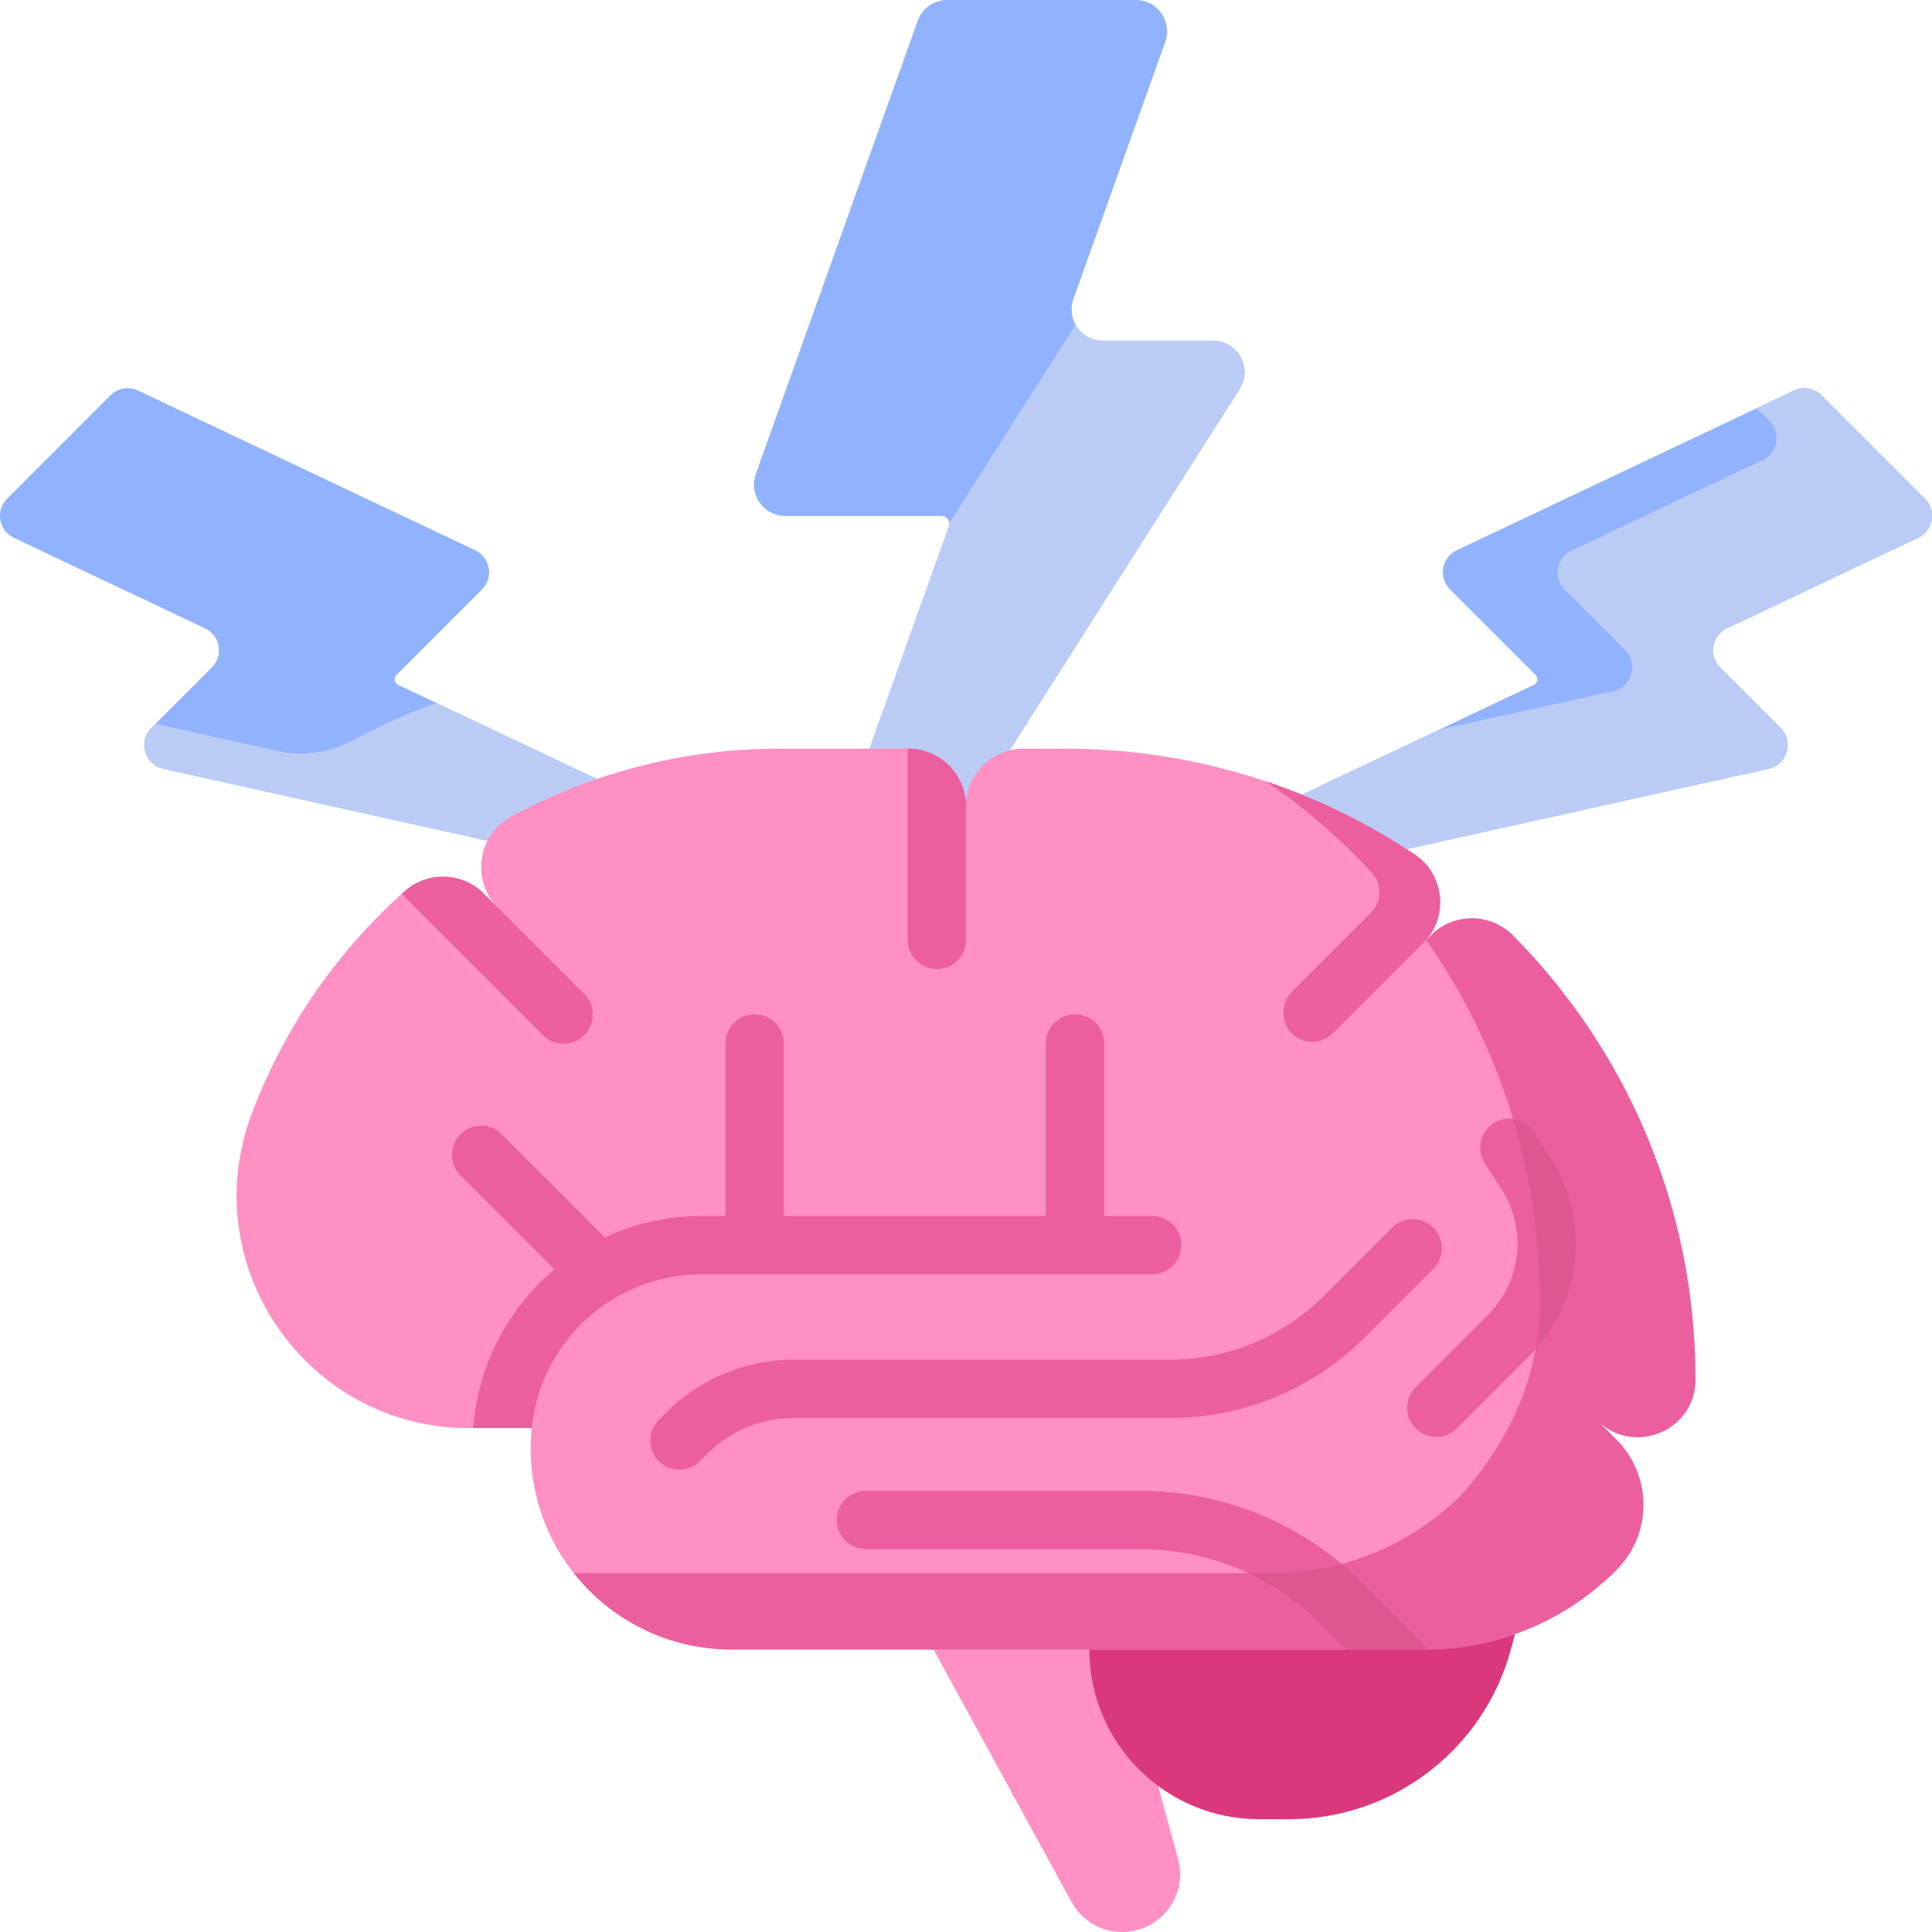
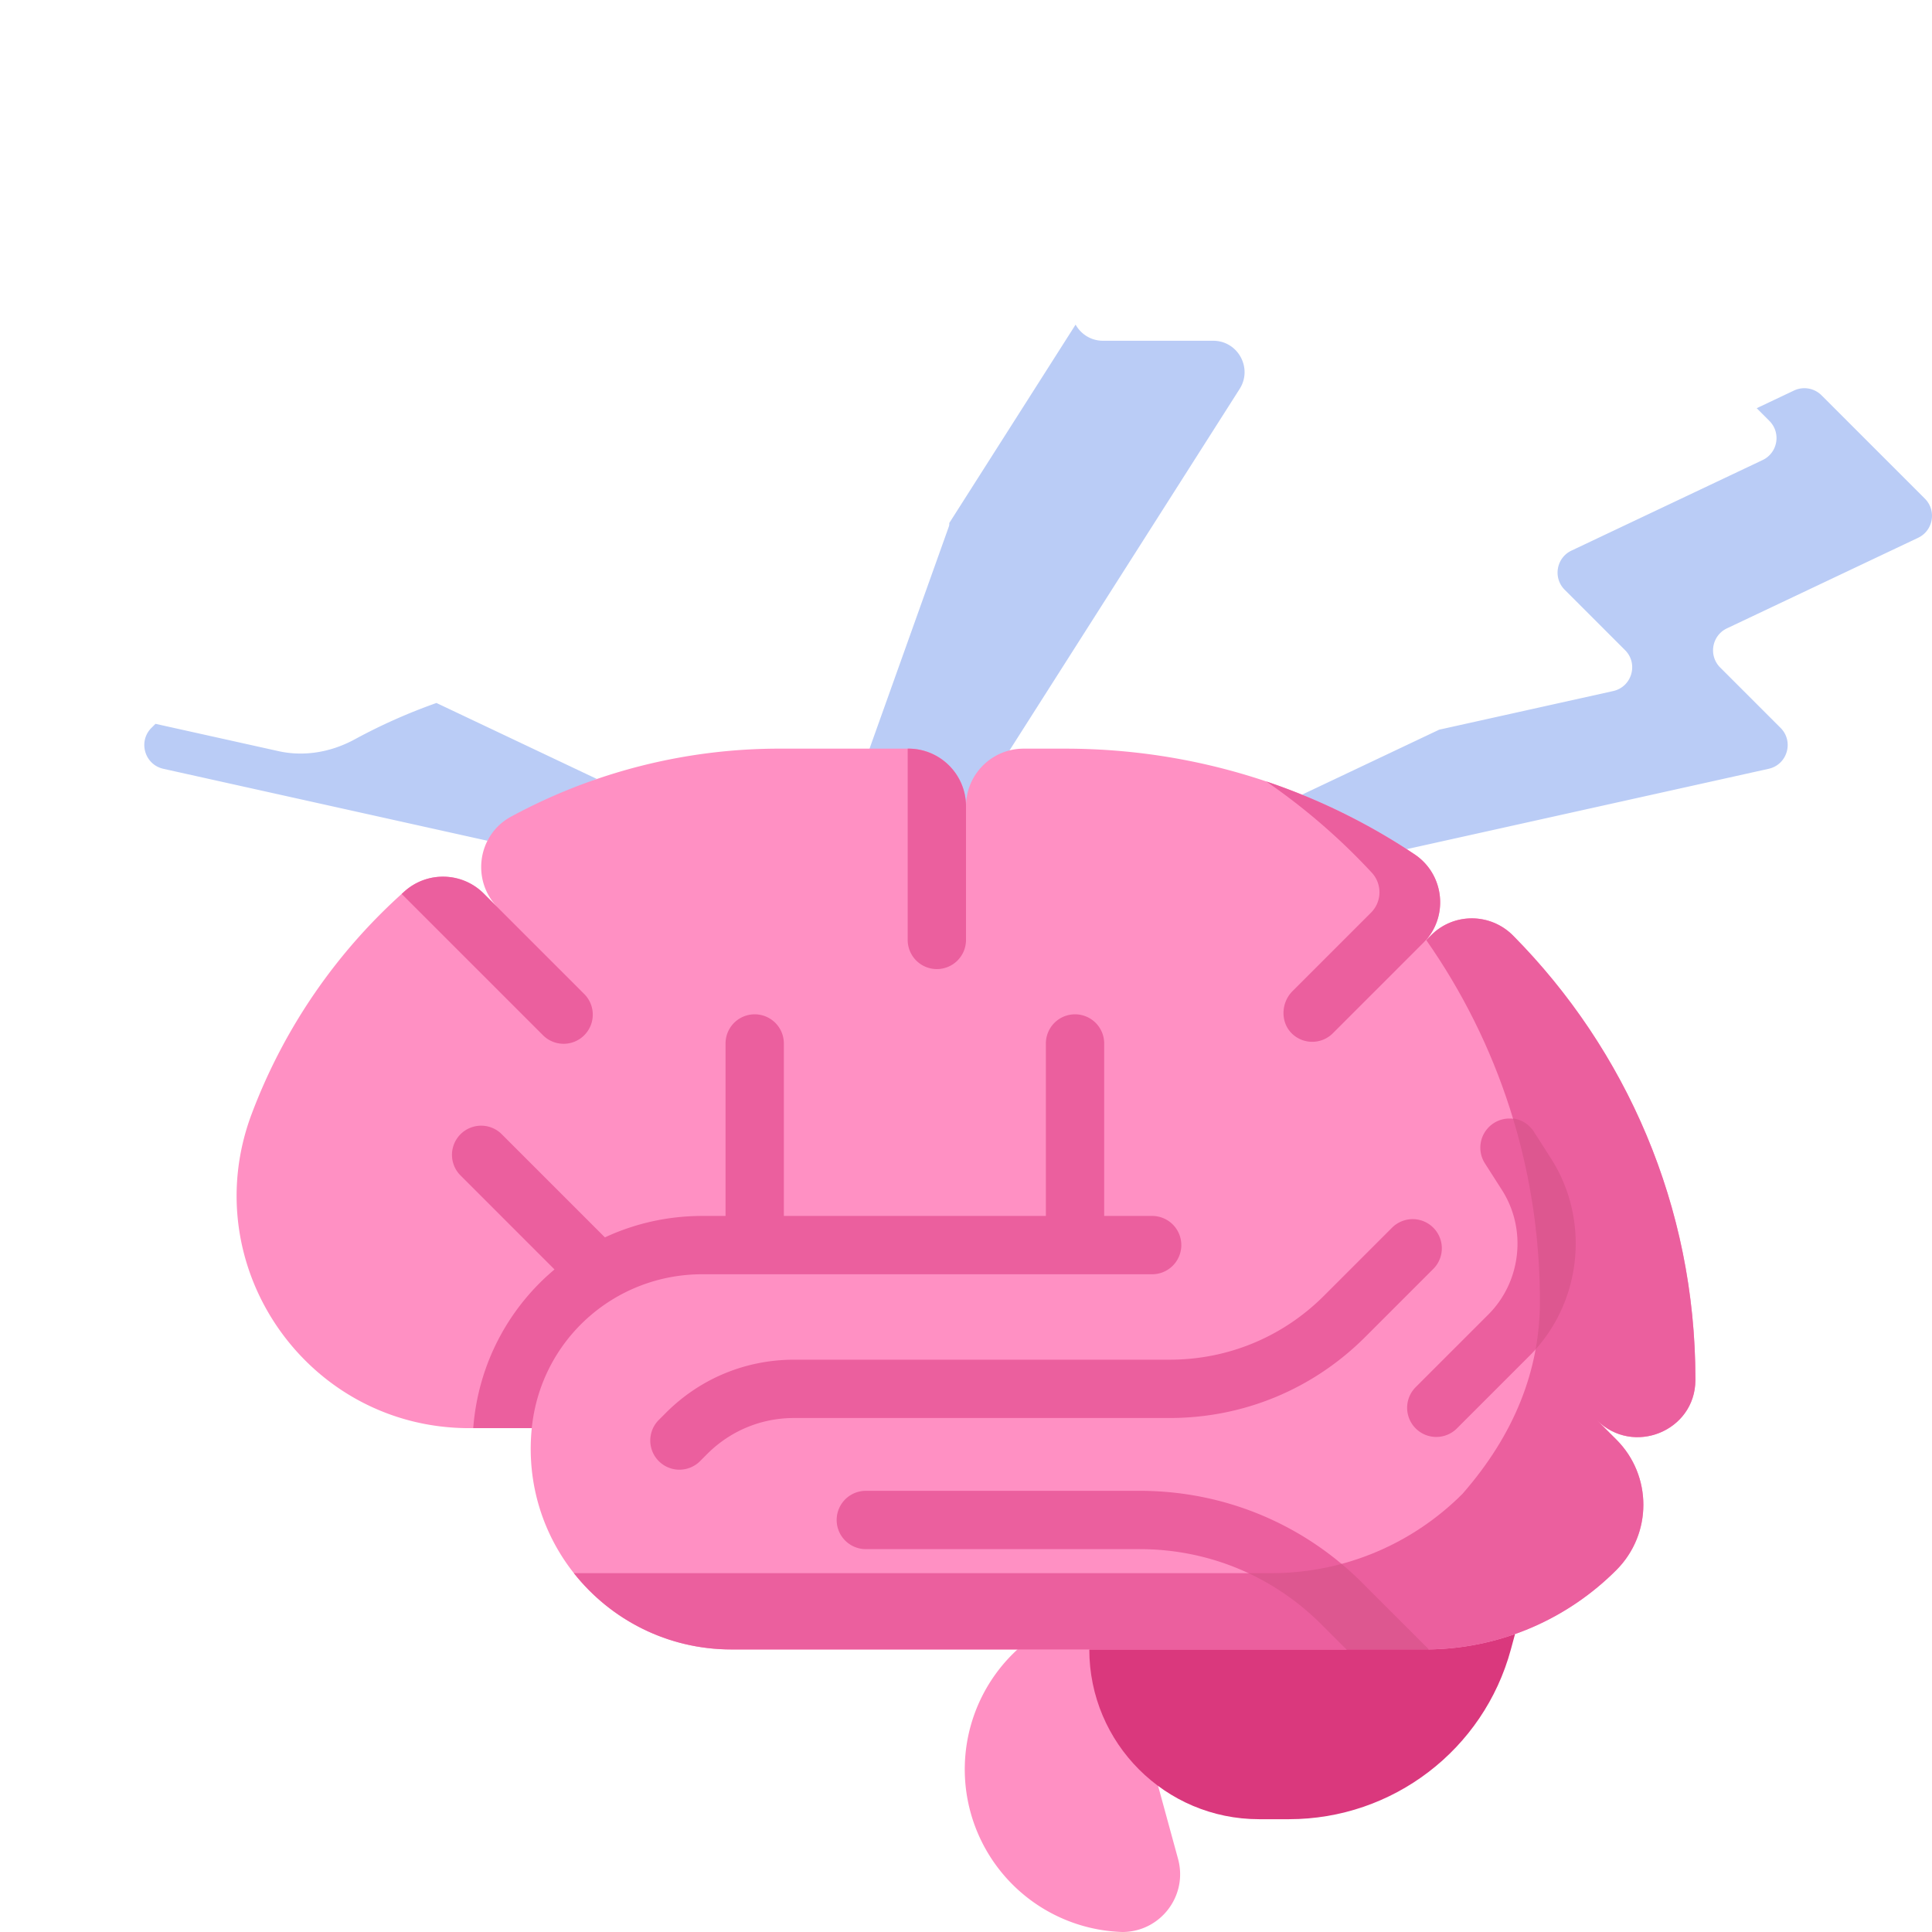
<svg xmlns="http://www.w3.org/2000/svg" version="1.1" width="512" height="512" x="0" y="0" viewBox="0 0 512 512" style="enable-background:new 0 0 512 512" xml:space="preserve" class="">
  <g>
    <g fill="#9dc6fb">
-       <path d="M208.123 136.742h41.347a2.103 2.103 0 0 1 1.981 2.811l-21.015 58.845h10.283c8.439 0 15.281 6.841 15.281 15.281 0-7.147 4.906-13.147 11.534-14.818l60.978-95.781c3.523-5.534-.452-12.776-7.012-12.776h-29.187c-5.748 0-9.761-5.695-7.828-11.108l24.316-68.088C310.735 5.695 306.722 0 300.974 0H251.02a8.311 8.311 0 0 0-7.828 5.517l-42.897 120.118c-1.933 5.413 2.08 11.107 7.828 11.107zM510.112 132.146l-27.38-27.38a6.443 6.443 0 0 0-7.314-1.267l-89.351 42.326c-4.027 1.907-4.948 7.228-1.798 10.379l22.663 22.663a1.631 1.631 0 0 1-.455 2.627l-61.442 29.105a166.54 166.54 0 0 1 27.75 14.438l95.921-21.296c4.964-1.102 6.755-7.251 3.16-10.846l-15.998-15.998c-3.151-3.151-2.229-8.472 1.798-10.379l50.648-23.992c4.027-1.908 4.948-7.229 1.798-10.38zM135.433 216.419a149.539 149.539 0 0 1 22.759-9.977l-52.669-24.949a1.631 1.631 0 0 1-.455-2.627l22.663-22.663c3.151-3.151 2.229-8.472-1.798-10.379l-89.351-42.326a6.441 6.441 0 0 0-7.314 1.267l-27.38 27.38c-3.151 3.151-2.229 8.471 1.798 10.379l50.648 23.992c4.027 1.907 4.948 7.228 1.798 10.379l-15.998 15.998c-3.596 3.596-1.804 9.744 3.16 10.846l85.891 19.069a14.95 14.95 0 0 1 6.248-6.389z" fill="#91b2fd" opacity="1" data-original="#9dc6fb" class="" />
-     </g>
+       </g>
    <path fill="#baccf6" d="M321.5 90.304h-29.187c-3.206 0-5.872-1.772-7.268-4.278l-33.482 52.592c.033.303 0 .621-.112.935l-21.015 58.845S256 221.685 256 230.124c0-7.147 11.534-31.263 11.534-31.263l60.978-95.781c3.523-5.533-.452-12.776-7.012-12.776zM510.112 132.146l-27.38-27.38a6.443 6.443 0 0 0-7.314-1.267l-9.877 4.679 3.365 3.365c3.151 3.151 2.229 8.471-1.798 10.379l-50.648 23.992c-4.027 1.907-4.948 7.228-1.798 10.379l15.998 15.998c3.595 3.596 1.804 9.744-3.16 10.846l-46.094 10.234-36.37 17.228c6.182 2.509.791 13.706 6.578 16.908 3.332 1.844 17.984-4.53 21.172-2.47l95.921-21.296c4.964-1.102 6.755-7.251 3.16-10.846l-15.998-15.998c-3.151-3.151-2.229-8.472 1.798-10.379l50.648-23.992c4.026-1.908 4.947-7.229 1.797-10.38zM115.666 186.298a149.444 149.444 0 0 0-21.44 9.518l-.085.046c-6.228 3.422-13.391 4.739-20.328 3.199l-32.607-7.239-1.072 1.072c-3.596 3.596-1.804 9.744 3.16 10.846l85.891 19.069c1.324-2.601 10.319 1.53 13.143 0 7.27-3.937 7.986-13.669 15.864-16.367z" opacity="1" data-original="#80b4fb" class="" />
-     <path fill="#ff90c3" d="M306.914 473.294s-6.719-32.682-6.719-47.508l-52.801 11.336 36.569 66.902A15.328 15.328 0 0 0 297.412 512c10.11 0 17.45-9.616 14.785-19.368z" opacity="1" data-original="#e490b7" class="" />
+     <path fill="#ff90c3" d="M306.914 473.294s-6.719-32.682-6.719-47.508A15.328 15.328 0 0 0 297.412 512c10.11 0 17.45-9.616 14.785-19.368z" opacity="1" data-original="#e490b7" class="" />
    <path fill="#da387d" d="M377.62 417.52h-64.607l-24.335 19.602c0 24.844 20.14 44.985 44.985 44.985h7.935c27.508 0 51.602-18.435 58.797-44.985l1.104-4.074c-7.47 2.638-15.507-15.528-23.879-15.528z" opacity="1" data-original="#da387d" class="" />
    <path fill="#ff90c3" d="M400.993 247.951c-5.981-6.044-15.715-6.125-21.727-.113l-2.083 2.083c6.817-6.817 5.697-18.17-2.322-23.522-26.505-17.689-58.354-28-92.61-28h-10.97c-8.439 0-15.281 6.841-15.281 15.281 0-8.439-6.841-15.281-15.281-15.281h-34.128a149.246 149.246 0 0 0-71.158 18.021c-8.943 4.843-10.616 16.992-3.426 24.185l-3.8-3.8c-5.727-5.727-14.926-5.987-20.978-.605a149.241 149.241 0 0 0-40.506 58.935c-15.195 40.29 14.58 83.34 57.64 83.34h16.561a53.898 53.898 0 0 0-.279 5.479c0 29.364 23.804 53.168 53.168 53.168h163.01l6.464-5.422c.349 0 15.034 5.419 15.382 5.414 19.399-.278 36.933-8.262 49.678-21.028 9.541-9.557 9.559-25.029.011-34.577l-6.345-6.345 1.197 1.197c9.557 9.557 26.031 2.915 26.089-10.601l.001-.316c-.003-45.81-18.444-87.314-48.307-117.493z" opacity="1" data-original="#e490b7" class="" />
    <path fill="#eb5f9e" d="M400.993 247.951c-5.981-6.044-15.715-6.125-21.727-.113l-1.295 1.295c18.981 27.105 30.119 60.106 30.119 95.708 0 18.376-6.835 35.386-20.506 51.028-12.974 12.995-30.911 21.035-50.725 21.035H153.05c-.326 0-.651-.003-.975-.009 9.737 12.32 24.813 20.226 41.736 20.226H356.82l10.281-5.64c.349 0 11.216 5.637 11.564 5.632 19.399-.278 36.933-8.262 49.678-21.028 9.541-9.557 9.559-25.029.011-34.577l-6.345-6.345 1.197 1.197c9.557 9.557 26.031 2.915 26.089-10.601l.001-.316c.001-45.809-18.44-87.313-48.303-117.492z" opacity="1" data-original="#df75a5" class="" />
    <path fill="#eb5f9e" d="M305.331 322.236H292.62V276.53a7.726 7.726 0 1 0-15.452 0v45.706H207.73V276.53a7.726 7.726 0 1 0-15.452 0v45.706h-6.147c-9.216 0-17.972 2.029-25.823 5.684l-27.396-27.396a7.727 7.727 0 0 0-10.927 10.927l24.967 24.967c-12.126 10.16-20.239 25.021-21.54 42.057h15.512c2.372-23.35 21.895-40.786 45.207-40.786h119.202a7.725 7.725 0 0 0 7.726-7.726 7.728 7.728 0 0 0-7.728-7.727z" opacity="1" data-original="#df75a5" class="" />
    <path fill="#eb5f9e" d="M377.62 437.122h-20.799l-6.63-6.629c-12.869-12.87-29.98-19.958-48.181-19.958h-72.558a7.726 7.726 0 1 1 0-15.452h72.558c22.329 0 43.32 8.695 59.108 24.483l17.548 17.548c-.348.005-.697.008-1.046.008zm-2.478-69.479a7.727 7.727 0 0 0 10.928 10.927l19.295-19.295c13.815-13.816 16.201-35.791 5.675-52.251l-4.552-7.117a7.727 7.727 0 0 0-13.018 8.326l4.552 7.117c6.648 10.395 5.141 24.273-3.585 32.998zm-65.194 8.144c19.59 0 38.006-7.628 51.858-21.48l18.057-18.057a7.727 7.727 0 0 0-10.928-10.927l-18.057 18.057c-10.933 10.933-25.469 16.954-40.931 16.954h-99.516c-12.819 0-24.87 4.992-33.935 14.056l-1.982 1.982a7.727 7.727 0 0 0 10.928 10.925l1.981-1.982c6.145-6.145 14.316-9.53 23.008-9.53h99.517z" opacity="1" data-original="#df75a5" class="" />
    <g fill="#dd5790">
      <path d="m378.666 437.114-17.548-17.548a85.166 85.166 0 0 0-5.592-5.117 71.77 71.77 0 0 1-18.667 2.455h-5.999c7.094 3.319 13.629 7.886 19.331 13.588l6.63 6.629h20.799c.349.001.697-.002 1.046-.007zM406.953 357.594c12.395-13.869 14.195-34.763 4.087-50.57l-4.552-7.117a7.712 7.712 0 0 0-5.528-3.501c4.637 15.33 7.13 31.591 7.13 48.435 0 4.327-.379 8.578-1.137 12.753z" fill="#dd5790" opacity="1" data-original="#dd5790" />
    </g>
    <path fill="#eb5f9e" d="m154.829 263.426-26.622-26.622c-5.727-5.727-14.926-5.987-20.978-.605-.261.232-.521.465-.78.699l37.454 37.454c1.509 1.509 3.486 2.263 5.463 2.263s3.955-.755 5.463-2.263a7.726 7.726 0 0 0 0-10.926zM248.274 256.816A7.725 7.725 0 0 0 256 249.09v-35.411c0-8.439-6.841-15.281-15.281-15.281h-.172v50.692a7.727 7.727 0 0 0 7.727 7.726zM378.075 248.95c5.807-6.881 4.436-17.446-3.214-22.552a166.359 166.359 0 0 0-39.304-19.314 167.956 167.956 0 0 1 27.965 24.163c2.798 3.015 2.723 7.701-.186 10.61l-20.81 20.809c-3.082 3.082-3.25 8.294-.092 11.298a7.701 7.701 0 0 0 5.322 2.125 7.708 7.708 0 0 0 5.464-2.263l24.727-24.727a9.12 9.12 0 0 0 .128-.149z" opacity="1" data-original="#df75a5" class="" />
  </g>
</svg>